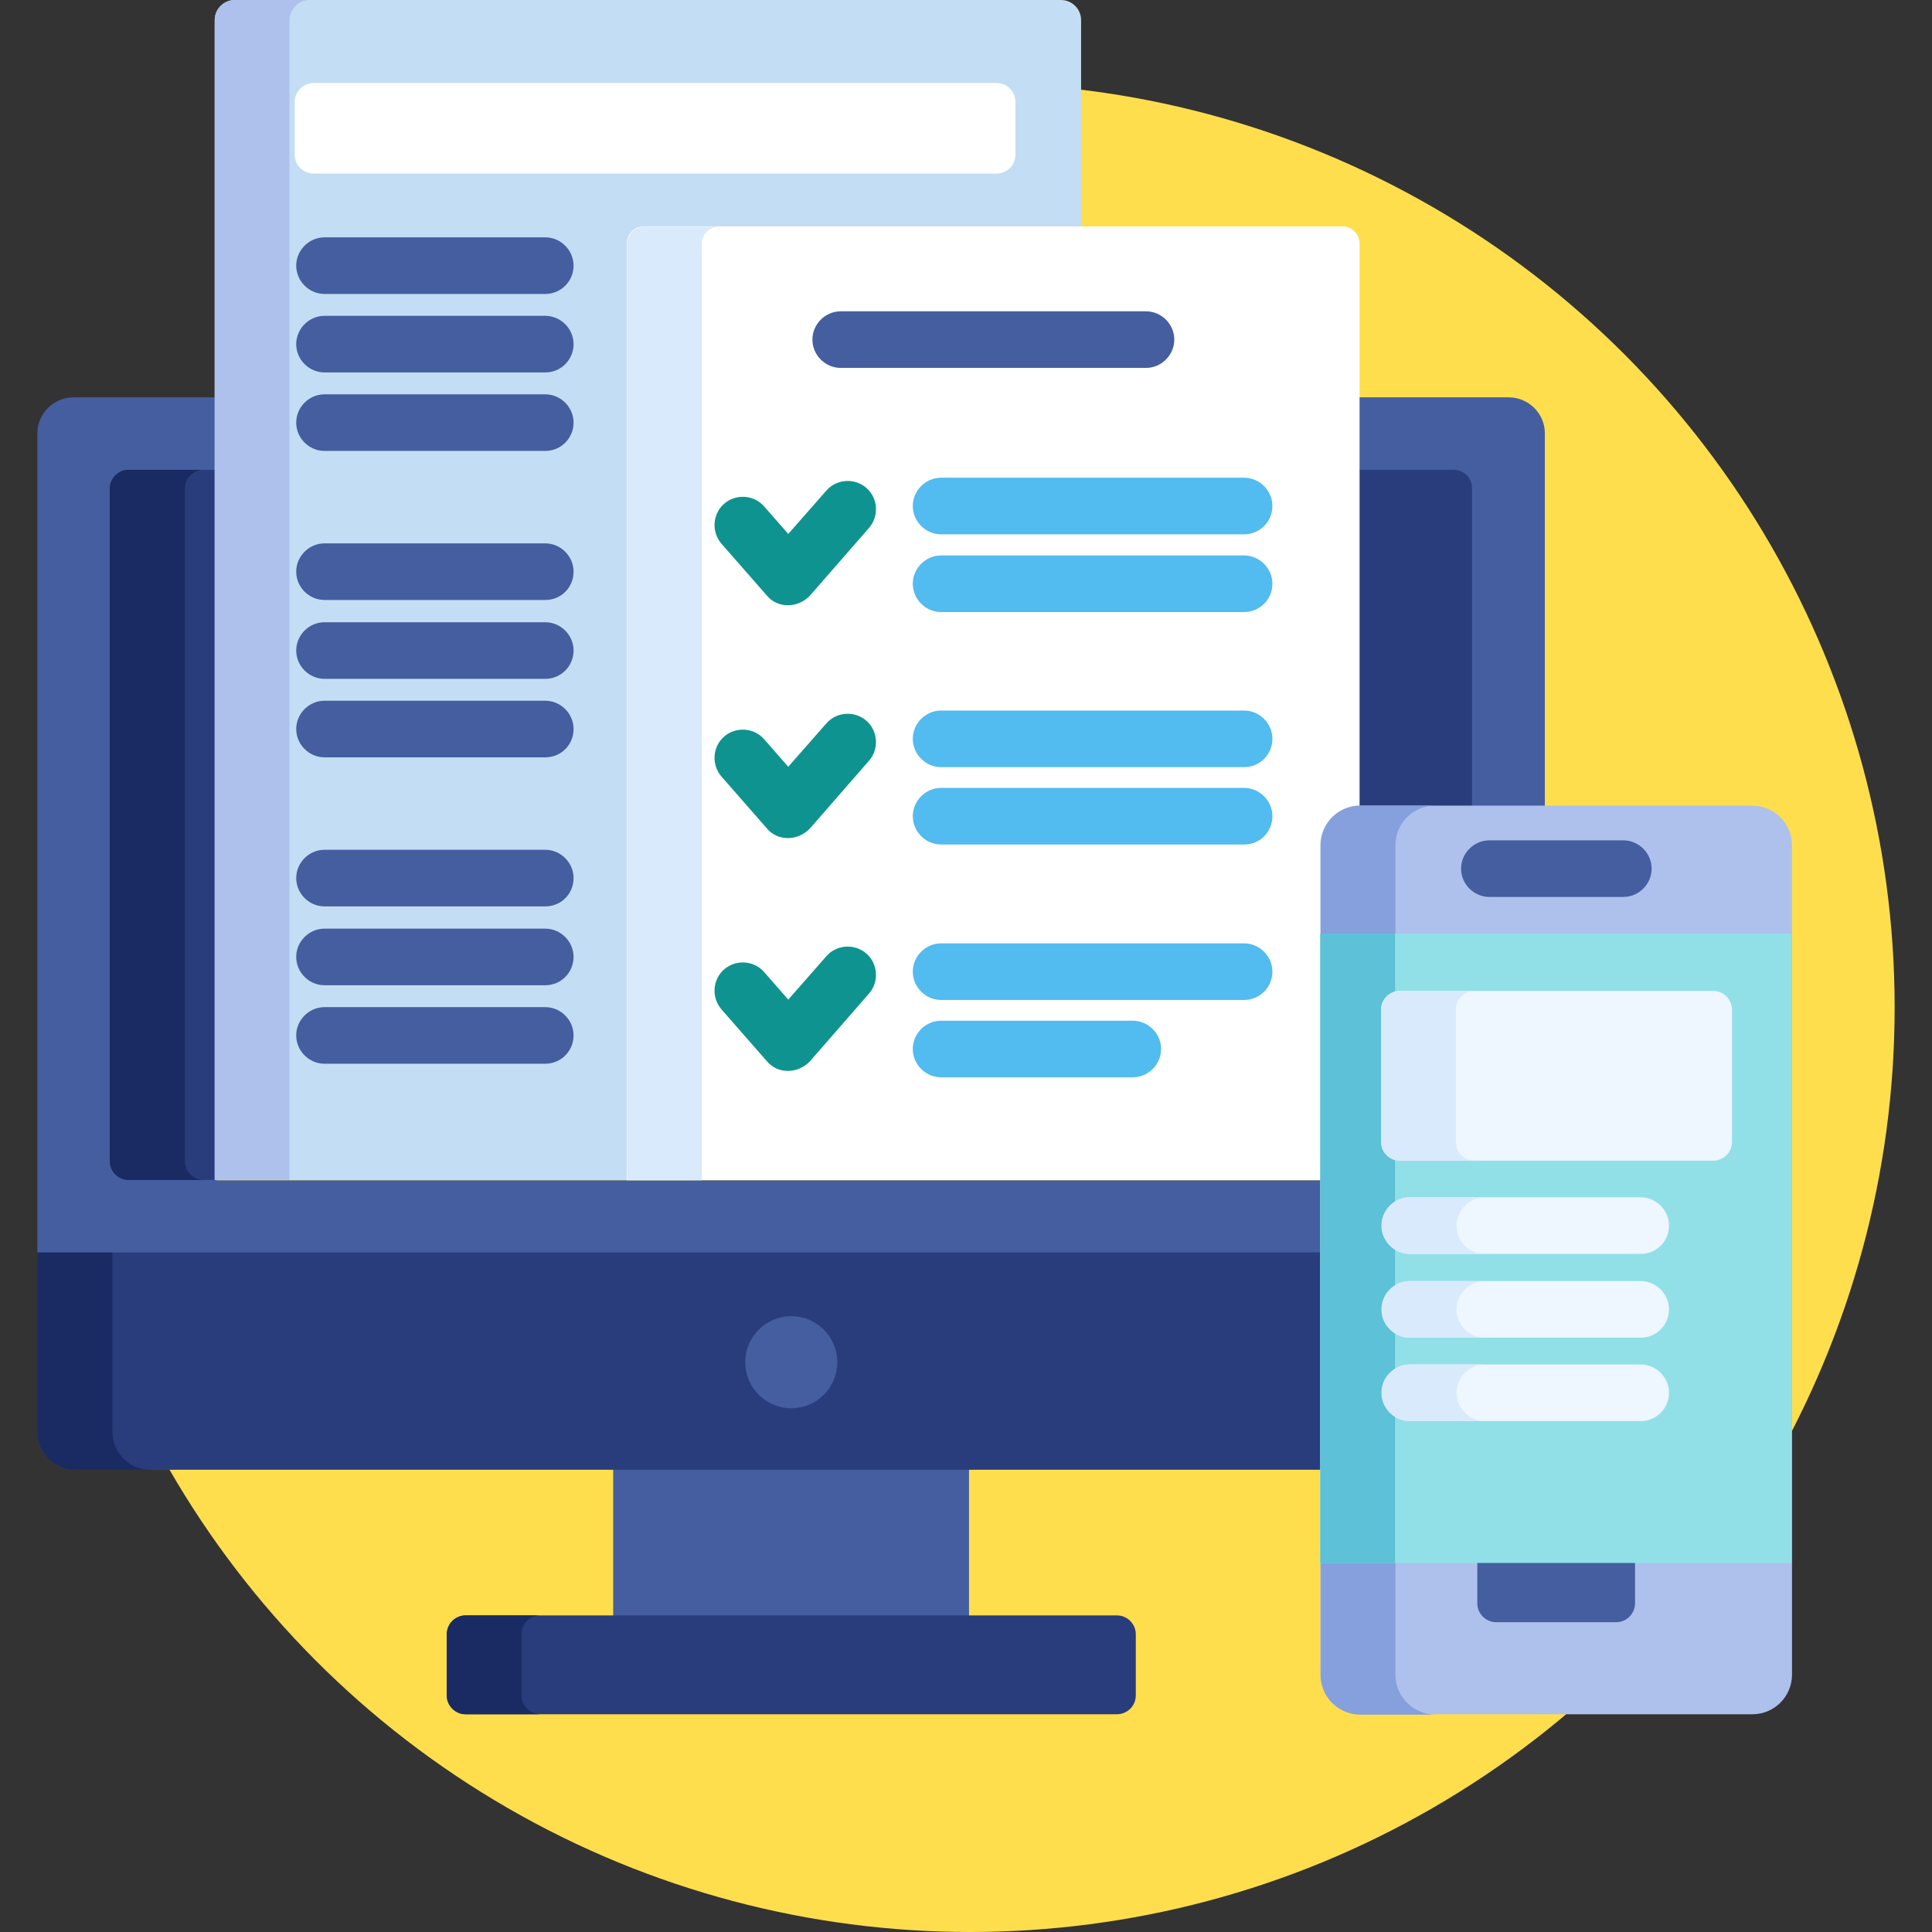
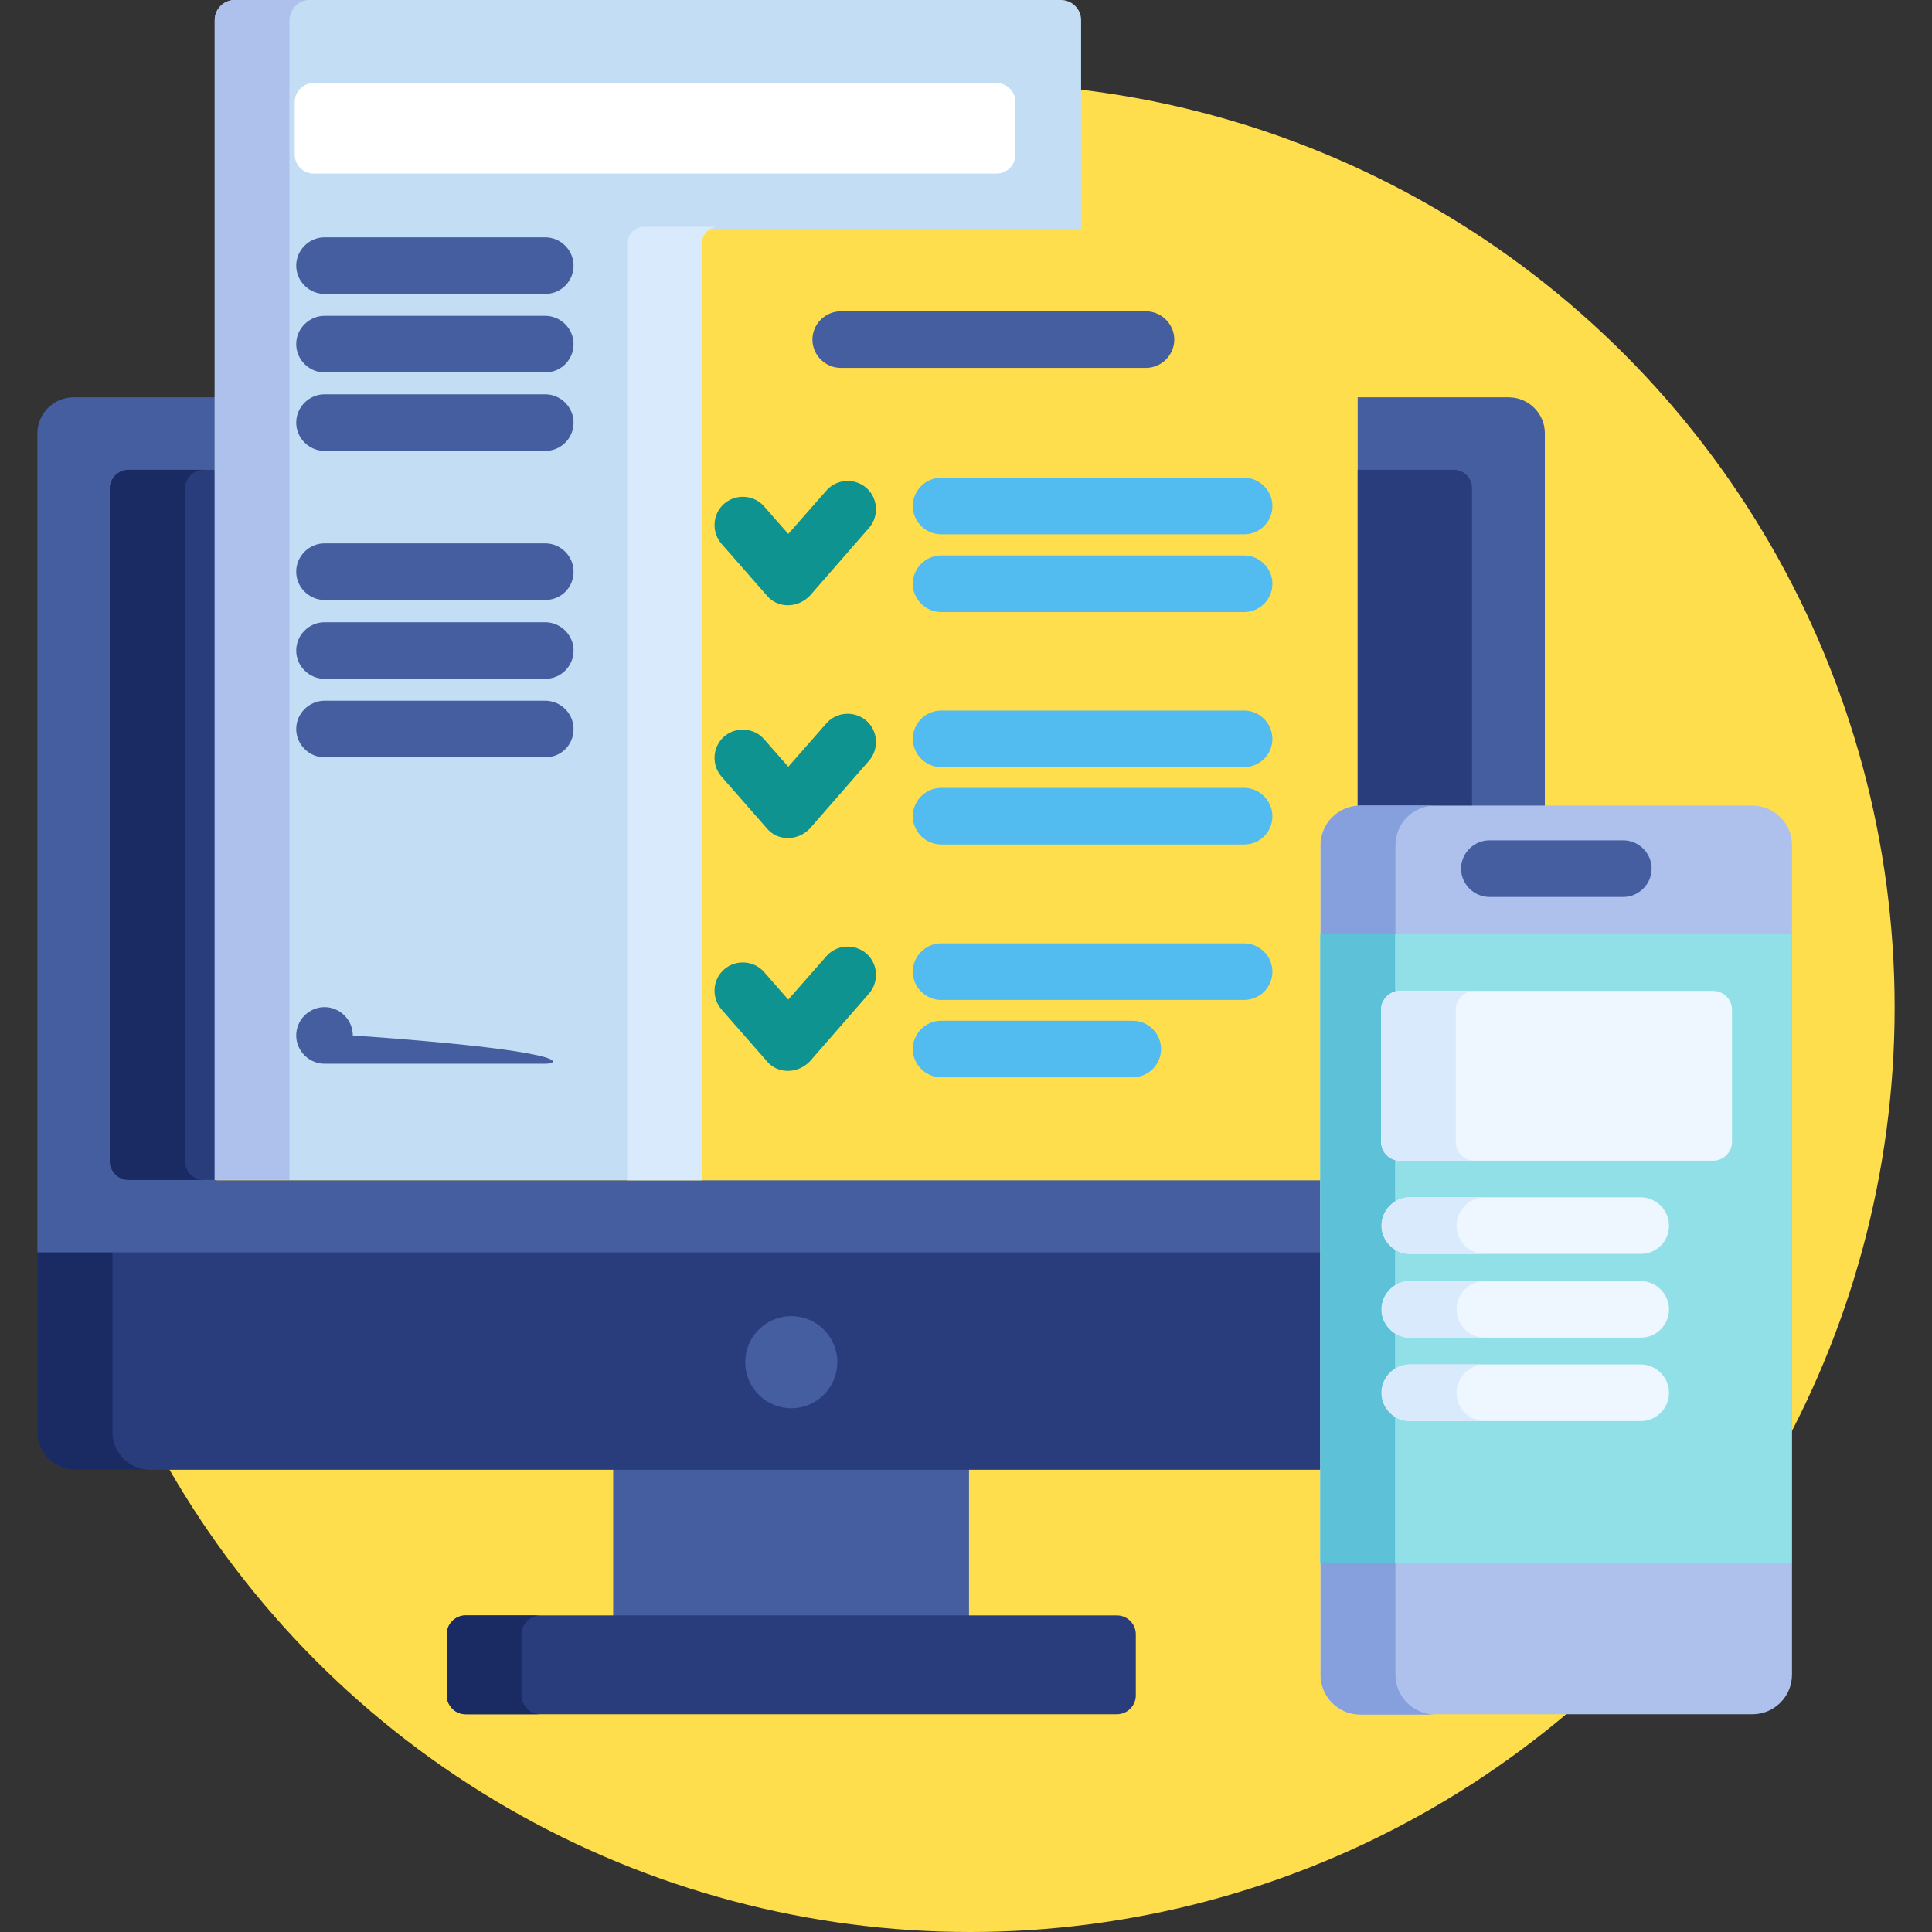
<svg xmlns="http://www.w3.org/2000/svg" version="1.1" id="Capa_1" x="0px" y="0px" viewBox="0 0 512 512" style="enable-background:new 0 0 512 512;" xml:space="preserve">
  <rect x="0" y="0" width="512" height="512" fill="#333333" stroke="none" />
  <style type="text/css">
	.st0{fill:#FFDE4D;}
	.st1{fill:#445EA0;}
	.st2{fill:#293D7C;}
	.st3{fill:#1A2B63;}
	.st4{fill:#C3DDF4;}
	.st5{fill:#AEC1ED;}
	.st6{fill:#FFFFFF;}
	.st7{fill:#D9EAFC;}
	.st8{fill:#0F9390;}
	.st9{fill:#52BBEF;}
	.st10{fill:#85A0DD;}
	.st11{fill:#91E0E8;}
	.st12{fill:#5DC1D8;}
	.st13{fill:#EEF6FF;}
</style>
  <circle class="st0" cx="257.1" cy="267" r="245" />
  <rect x="162.5" y="388.5" class="st1" width="94.3" height="40.6" />
  <path class="st2" d="M301,449.3c0,2.8-2.3,5-5,5H123.4c-2.8,0-5-2.3-5-5v-16.2c0-2.8,2.3-5,5-5H296c2.8,0,5,2.3,5,5L301,449.3  L301,449.3z" />
  <path class="st3" d="M138.2,449.3v-16.2c0-2.8,2.3-5,5-5h-19.8c-2.8,0-5,2.3-5,5v16.2c0,2.8,2.3,5,5,5h19.8  C140.5,454.3,138.2,452,138.2,449.3z" />
  <path class="st2" d="M350.9,330.9H9.9v48.6c0,5.5,4.5,10,10,10h331L350.9,330.9L350.9,330.9z" />
  <path class="st3" d="M29.8,379.5v-48.6H9.9v48.6c0,5.5,4.5,10,10,10h19.8C34.3,389.5,29.8,385,29.8,379.5z" />
  <path class="st1" d="M399.8,105.3h-40v109.3c-5.2,0-9.4,4.3-9.4,9.5v88.7h-293V105.3H19.5c-5.3,0-9.6,4.3-9.6,9.6v217h341V224  c0-5.2,4.2-9.5,9.5-9.5h49v-99.7C409.4,109.6,405.1,105.3,399.8,105.3z" />
  <g>
    <path class="st2" d="M57.4,124.5H34.1c-2.8,0-5,2.3-5,5v178.2c0,2.8,2.3,5,5,5h23.3L57.4,124.5L57.4,124.5z" />
    <path class="st2" d="M385.2,124.5h-25.4v90.1c0.2,0,0.4,0,0.5,0h29.8v-85C390.2,126.7,388,124.5,385.2,124.5z" />
  </g>
  <path class="st3" d="M49,307.7V129.5c0-2.8,2.3-5,5-5H34.1c-2.8,0-5,2.3-5,5v178.2c0,2.8,2.3,5,5,5H54C51.2,312.7,49,310.4,49,307.7  z" />
  <circle class="st1" cx="209.7" cy="361" r="12.2" />
  <path class="st4" d="M167.2,65.5c0-2.4,2-4.5,4.5-4.5h114.8V5.3c0-2.9-2.4-5.3-5.3-5.3h-219c-2.9,0-5.3,2.4-5.3,5.3v307.4h110.3  V65.5z" />
  <path class="st5" d="M82,0H62.2c-2.9,0-5.3,2.4-5.3,5.3v307.4h19.8V5.3C76.8,2.4,79.1,0,82,0z" />
-   <path class="st6" d="M350.9,224c0-5.2,4.2-9.4,9.4-9.5v-150c0-2.4-2-4.5-4.5-4.5H170.6c-2.4,0-4.5,2-4.5,4.5v248.2h184.7L350.9,224  L350.9,224z" />
  <path class="st7" d="M190.5,60.1h-19.8c-2.4,0-4.5,2-4.5,4.5v248.2H186V64.5C186,62.1,188,60.1,190.5,60.1z" />
  <path class="st8" d="M208.8,160.4c-2.2,0-4.2-0.9-5.6-2.6l-12-13.7c-2.7-3.1-2.4-7.9,0.7-10.6c3.1-2.7,7.9-2.4,10.6,0.7l6.4,7.3  l10.1-11.5c2.7-3.1,7.5-3.4,10.6-0.7c3.1,2.7,3.4,7.5,0.7,10.6l-15.7,18C213,159.5,211,160.4,208.8,160.4z" />
  <g>
    <path class="st9" d="M329.7,141.6h-80.3c-4.1,0-7.5-3.4-7.5-7.5s3.4-7.5,7.5-7.5h80.3c4.1,0,7.5,3.4,7.5,7.5   C337.2,138.2,333.9,141.6,329.7,141.6z" />
    <path class="st9" d="M329.7,162.2h-80.3c-4.1,0-7.5-3.4-7.5-7.5s3.4-7.5,7.5-7.5h80.3c4.1,0,7.5,3.4,7.5,7.5   S333.9,162.2,329.7,162.2z" />
  </g>
  <path class="st8" d="M208.8,222.1c-2.2,0-4.2-0.9-5.6-2.6l-12-13.7c-2.7-3.1-2.4-7.9,0.7-10.6c3.1-2.7,7.9-2.4,10.6,0.7l6.4,7.3  l10.1-11.5c2.7-3.1,7.5-3.4,10.6-0.7c3.1,2.7,3.4,7.5,0.7,10.6l-15.7,18C213,221.2,211,222.1,208.8,222.1z" />
  <g>
    <path class="st9" d="M329.7,203.3h-80.3c-4.1,0-7.5-3.4-7.5-7.5s3.4-7.5,7.5-7.5h80.3c4.1,0,7.5,3.4,7.5,7.5   S333.9,203.3,329.7,203.3z" />
    <path class="st9" d="M329.7,223.8h-80.3c-4.1,0-7.5-3.4-7.5-7.5s3.4-7.5,7.5-7.5h80.3c4.1,0,7.5,3.4,7.5,7.5   C337.2,220.5,333.9,223.8,329.7,223.8z" />
  </g>
  <path class="st8" d="M208.8,283.8L208.8,283.8c-2.2,0-4.2-0.9-5.6-2.6l-12-13.7c-2.7-3.1-2.4-7.9,0.7-10.6c3.1-2.7,7.9-2.4,10.6,0.7  l6.4,7.3l10.1-11.5c2.7-3.1,7.5-3.4,10.6-0.7c3.1,2.7,3.4,7.5,0.7,10.6l-15.7,18C213,282.9,211,283.8,208.8,283.8z" />
  <g>
    <path class="st9" d="M329.7,265h-80.3c-4.1,0-7.5-3.4-7.5-7.5c0-4.1,3.4-7.5,7.5-7.5h80.3c4.1,0,7.5,3.4,7.5,7.5   C337.2,261.6,333.9,265,329.7,265z" />
    <path class="st9" d="M300.2,285.5h-50.8c-4.1,0-7.5-3.4-7.5-7.5s3.4-7.5,7.5-7.5h50.8c4.1,0,7.5,3.4,7.5,7.5   S304.3,285.5,300.2,285.5z" />
  </g>
  <g>
    <path class="st1" d="M144.5,77.9H86c-4.1,0-7.5-3.4-7.5-7.5s3.4-7.5,7.5-7.5h58.5c4.1,0,7.5,3.4,7.5,7.5   C152,74.5,148.7,77.9,144.5,77.9z" />
    <path class="st1" d="M144.5,98.7H86c-4.1,0-7.5-3.4-7.5-7.5s3.4-7.5,7.5-7.5h58.5c4.1,0,7.5,3.4,7.5,7.5S148.7,98.7,144.5,98.7z" />
    <path class="st1" d="M144.5,119.5H86c-4.1,0-7.5-3.4-7.5-7.5s3.4-7.5,7.5-7.5h58.5c4.1,0,7.5,3.4,7.5,7.5S148.7,119.5,144.5,119.5z   " />
    <path class="st1" d="M144.5,159H86c-4.1,0-7.5-3.4-7.5-7.5s3.4-7.5,7.5-7.5h58.5c4.1,0,7.5,3.4,7.5,7.5   C152,155.7,148.7,159,144.5,159z" />
    <path class="st1" d="M144.5,179.9H86c-4.1,0-7.5-3.4-7.5-7.5s3.4-7.5,7.5-7.5h58.5c4.1,0,7.5,3.4,7.5,7.5   C152,176.5,148.7,179.9,144.5,179.9z" />
    <path class="st1" d="M144.5,200.7H86c-4.1,0-7.5-3.4-7.5-7.5s3.4-7.5,7.5-7.5h58.5c4.1,0,7.5,3.4,7.5,7.5   C152,197.4,148.7,200.7,144.5,200.7z" />
-     <path class="st1" d="M144.5,240.2H86c-4.1,0-7.5-3.4-7.5-7.5s3.4-7.5,7.5-7.5h58.5c4.1,0,7.5,3.4,7.5,7.5   C152,236.9,148.7,240.2,144.5,240.2z" />
-     <path class="st1" d="M144.5,261.1H86c-4.1,0-7.5-3.4-7.5-7.5c0-4.1,3.4-7.5,7.5-7.5h58.5c4.1,0,7.5,3.4,7.5,7.5   C152,257.7,148.7,261.1,144.5,261.1z" />
-     <path class="st1" d="M144.5,281.9H86c-4.1,0-7.5-3.4-7.5-7.5s3.4-7.5,7.5-7.5h58.5c4.1,0,7.5,3.4,7.5,7.5   C152,278.5,148.7,281.9,144.5,281.9z" />
+     <path class="st1" d="M144.5,281.9H86c-4.1,0-7.5-3.4-7.5-7.5s3.4-7.5,7.5-7.5c4.1,0,7.5,3.4,7.5,7.5   C152,278.5,148.7,281.9,144.5,281.9z" />
    <path class="st1" d="M303.7,97.5h-80.9c-4.1,0-7.5-3.4-7.5-7.5s3.4-7.5,7.5-7.5h80.9c4.1,0,7.5,3.4,7.5,7.5S307.8,97.5,303.7,97.5z   " />
  </g>
  <path class="st5" d="M474.9,443.8c0,5.8-4.7,10.5-10.5,10.5h-104c-5.8,0-10.5-4.7-10.5-10.5V224c0-5.8,4.7-10.5,10.5-10.5h104  c5.8,0,10.5,4.7,10.5,10.5L474.9,443.8L474.9,443.8z" />
  <path class="st10" d="M369.8,443.8V224c0-5.8,4.7-10.5,10.5-10.5h-19.8c-5.8,0-10.5,4.7-10.5,10.5v219.9c0,5.8,4.7,10.5,10.5,10.5  h19.8C374.5,454.3,369.8,449.6,369.8,443.8z" />
-   <path class="st1" d="M391.5,413.1v11.8c0,2.8,2.3,5,5,5h31.8c2.8,0,5-2.3,5-5v-11.8H391.5z" />
  <rect x="349.9" y="247.4" class="st11" width="124.9" height="166.8" />
  <rect x="349.9" y="247.4" class="st12" width="19.8" height="166.8" />
  <path class="st1" d="M430.2,237.7h-35.5c-4.1,0-7.5-3.4-7.5-7.5s3.4-7.5,7.5-7.5h35.5c4.1,0,7.5,3.4,7.5,7.5  S434.3,237.7,430.2,237.7z" />
  <g>
    <path class="st13" d="M459,302.6c0,2.8-2.3,5-5,5H371c-2.8,0-5-2.3-5-5v-35c0-2.8,2.3-5,5-5H454c2.8,0,5,2.3,5,5L459,302.6   L459,302.6z" />
    <path class="st13" d="M434.8,332.3h-61.2c-4.1,0-7.5-3.4-7.5-7.5s3.4-7.5,7.5-7.5h61.2c4.1,0,7.5,3.4,7.5,7.5   C442.3,329,439,332.3,434.8,332.3z" />
    <path class="st13" d="M434.8,354.5h-61.2c-4.1,0-7.5-3.4-7.5-7.5s3.4-7.5,7.5-7.5h61.2c4.1,0,7.5,3.4,7.5,7.5   S439,354.5,434.8,354.5z" />
    <path class="st13" d="M434.8,376.6h-61.2c-4.1,0-7.5-3.4-7.5-7.5c0-4.1,3.4-7.5,7.5-7.5h61.2c4.1,0,7.5,3.4,7.5,7.5   C442.3,373.2,439,376.6,434.8,376.6z" />
  </g>
  <g>
    <path class="st7" d="M385.8,302.6v-35c0-2.8,2.3-5,5-5H371c-2.8,0-5,2.3-5,5v35c0,2.8,2.3,5,5,5h19.8   C388,307.6,385.8,305.4,385.8,302.6z" />
    <path class="st7" d="M386,324.8c0-4.1,3.4-7.5,7.5-7.5h-19.8c-4.1,0-7.5,3.4-7.5,7.5s3.4,7.5,7.5,7.5h19.8   C389.3,332.3,386,329,386,324.8z" />
    <path class="st7" d="M386,347c0-4.1,3.4-7.5,7.5-7.5h-19.8c-4.1,0-7.5,3.4-7.5,7.5s3.4,7.5,7.5,7.5h19.8   C389.3,354.5,386,351.1,386,347z" />
    <path class="st7" d="M386,369.1c0-4.1,3.4-7.5,7.5-7.5h-19.8c-4.1,0-7.5,3.4-7.5,7.5c0,4.1,3.4,7.5,7.5,7.5h19.8   C389.3,376.6,386,373.2,386,369.1z" />
  </g>
  <path class="st6" d="M269.1,41c0,2.8-2.3,5-5,5h-181c-2.8,0-5-2.3-5-5V27c0-2.8,2.3-5,5-5h181c2.8,0,5,2.3,5,5V41z" />
</svg>